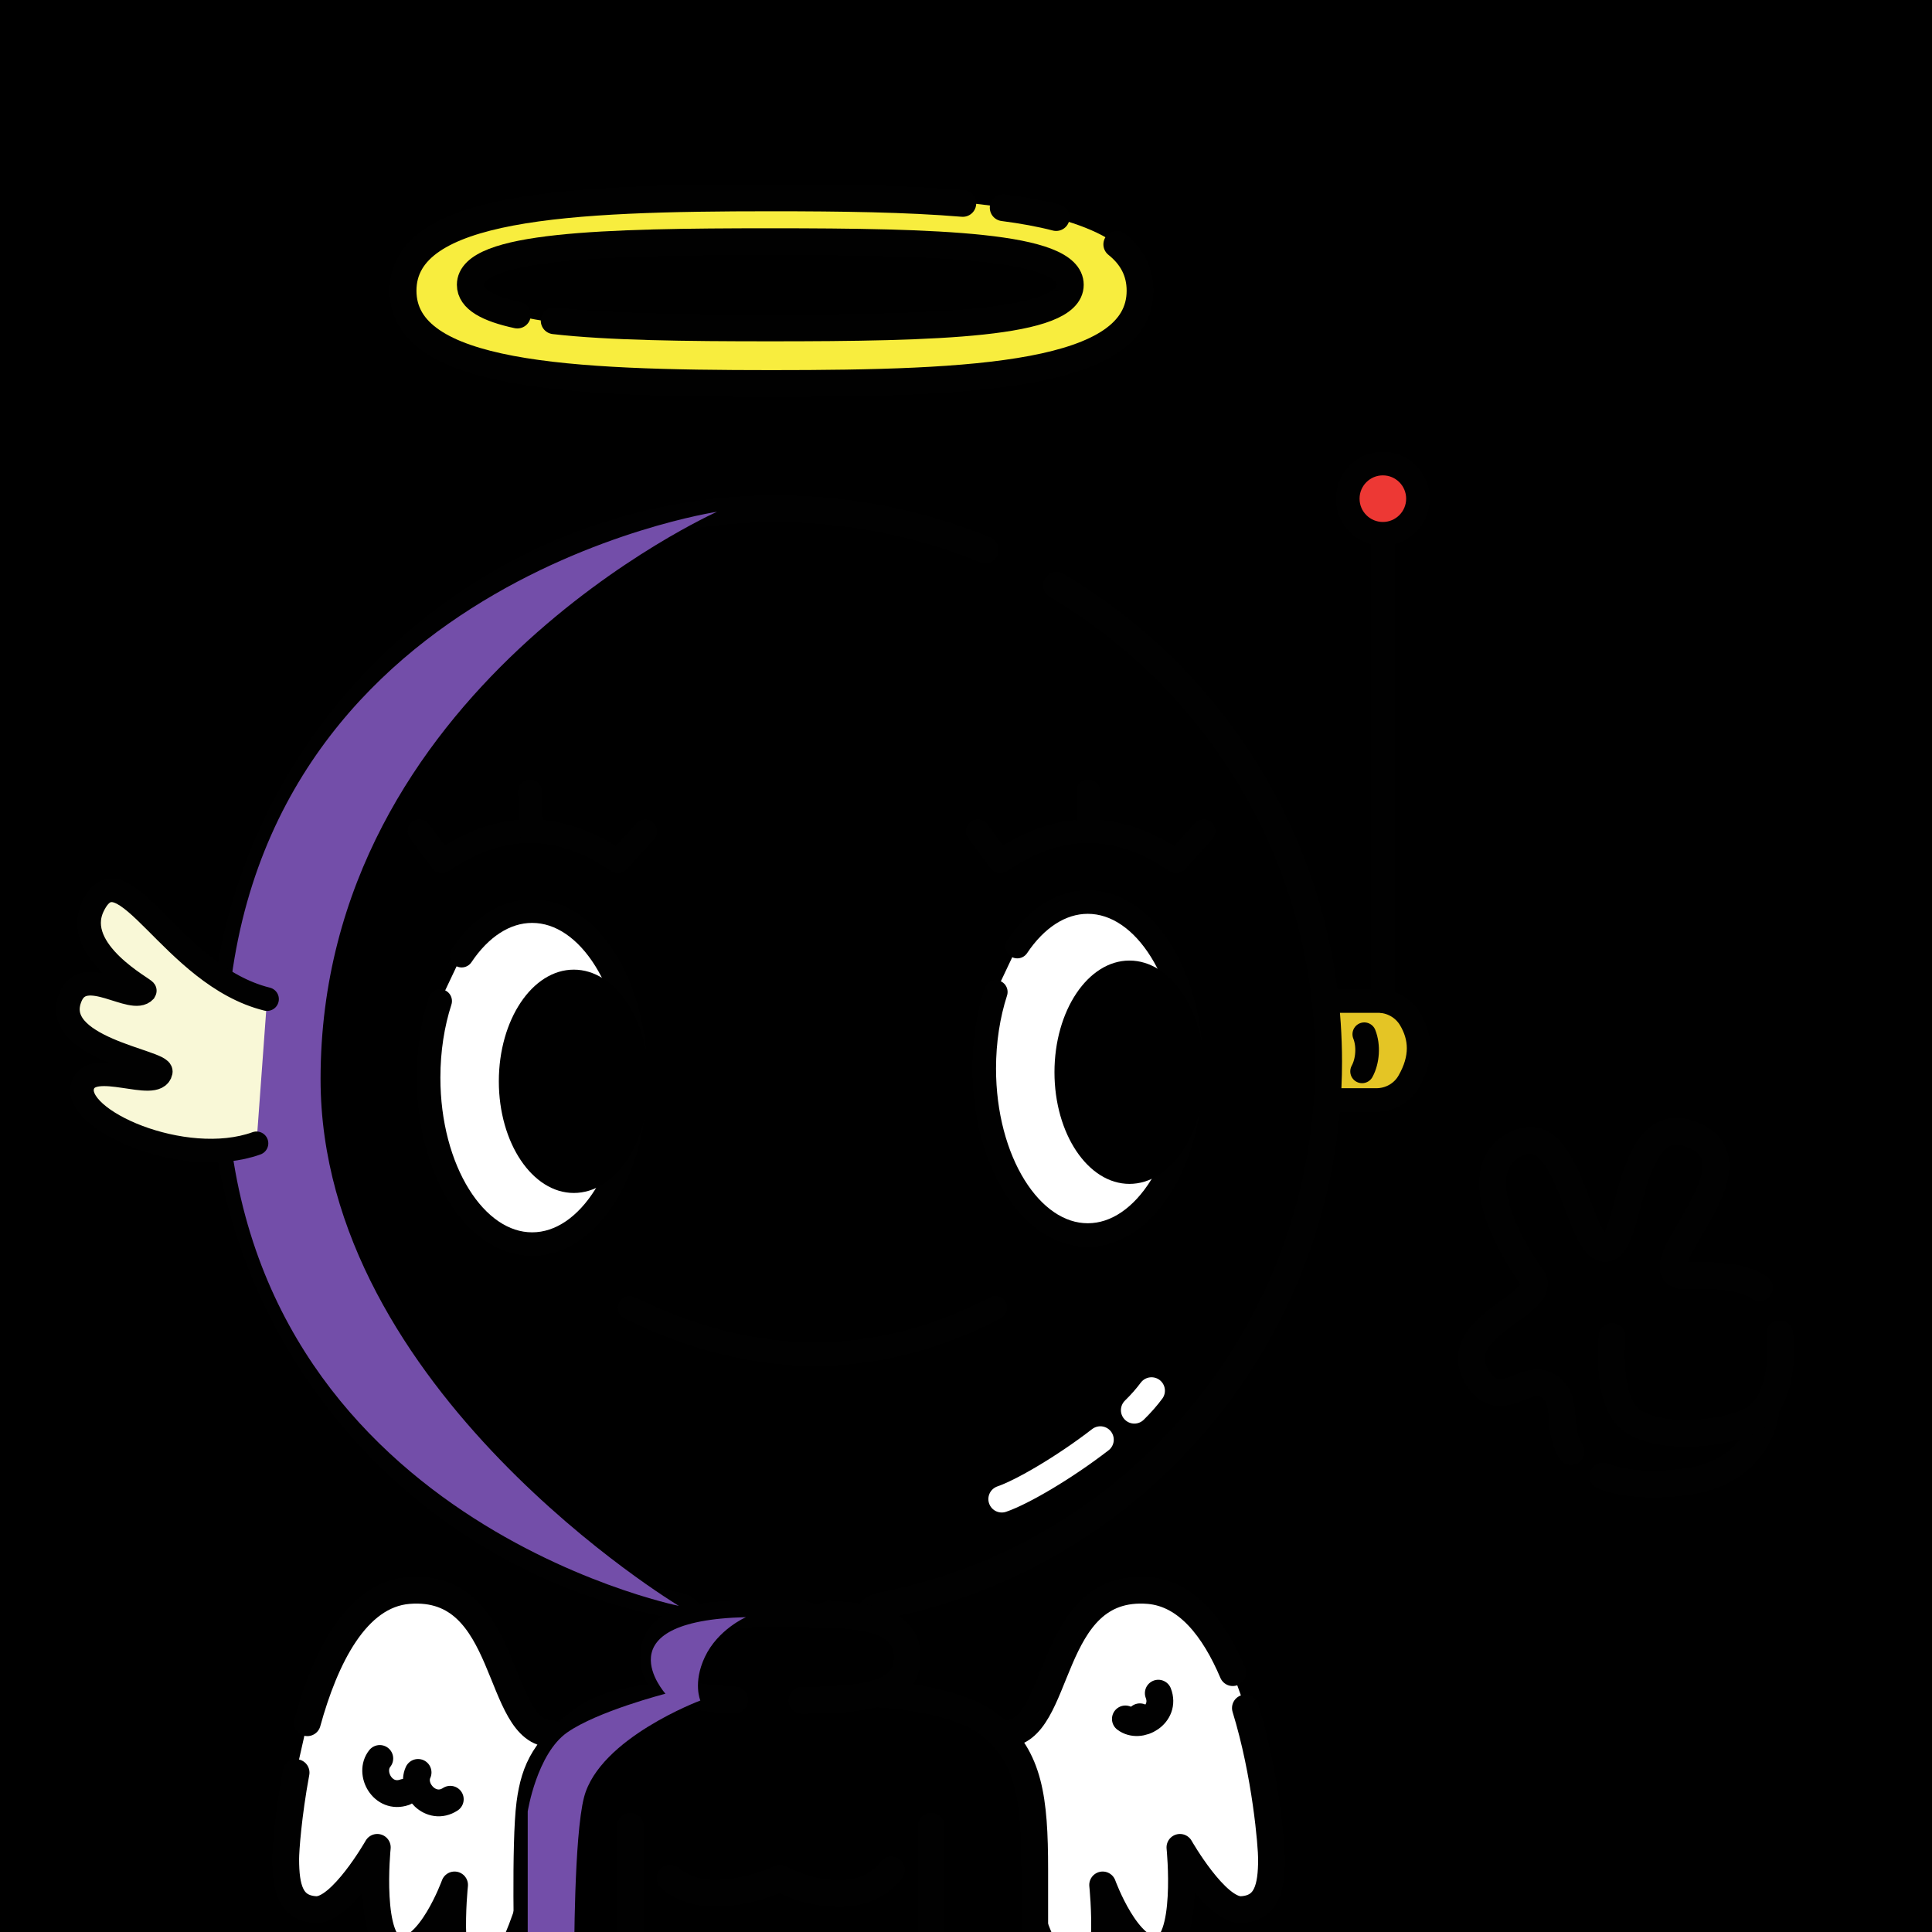
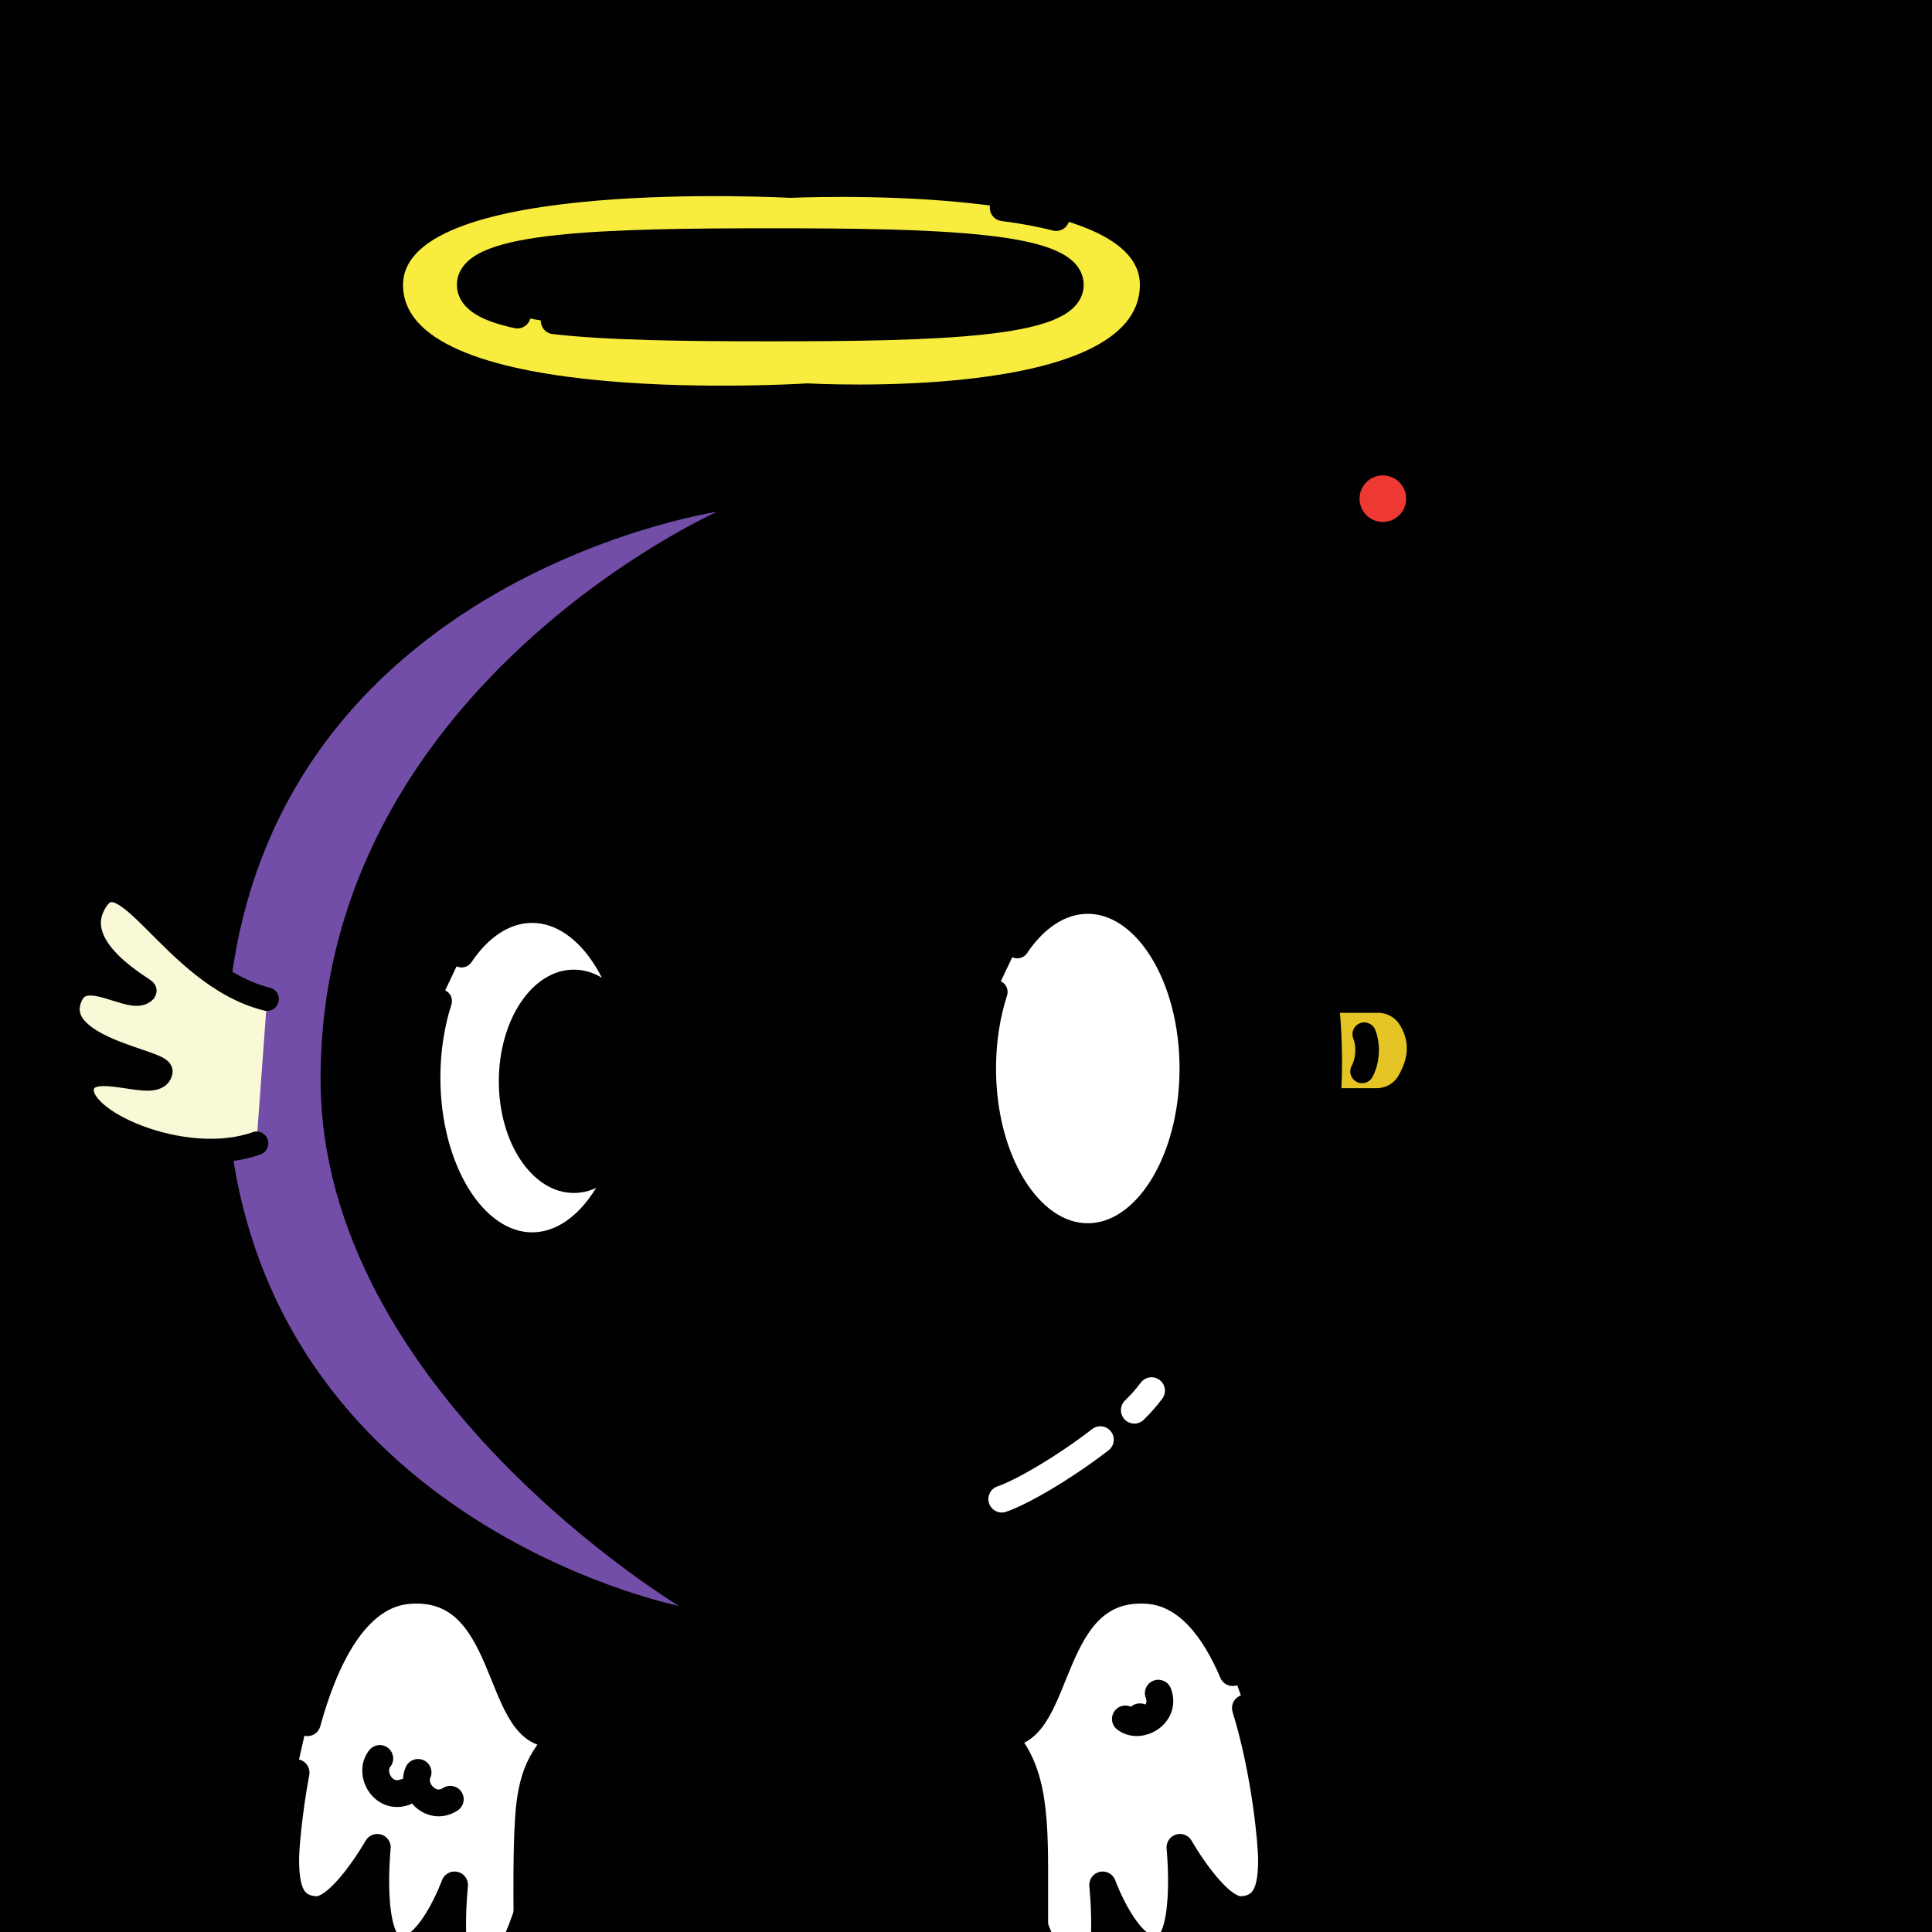
<svg xmlns="http://www.w3.org/2000/svg" version="1.1" width="1080px" height="1080px">
  <style>.s{fill:none;stroke:#010101;stroke-width:15;stroke-linecap:round;stroke-linejoin:round;stroke-miterlimit:10}.sw{stroke:#fff}.t{stroke-width:10}.b{fill:#000}.w{fill:#fff}.sh{fill:#734ea978;mix-blend-mode:multiply}.hr{fill:#2B1912}.bbg{fill:hsl(214deg 65% 70%)}.wn{fill:#fff}.tp{fill:hsl(300deg 70% 60%)}#fc,#lf,#rf,#pp{transform:translate(67px,167px) scale(0.88)}</style>
  <rect x="0" y="0" style="fill:hsl(152deg 75% 73%)" width="1080" height="1080" />
  <g class="fg">
    <g class="s">
      <g class="wn">
        <path d="M689.1,935c-10.4-24.5-25.5-44.1-47-45.9c-57.5-4.6-48.1,80.1-80.2,80.1l5.9,68.8c3.4,22.9,20.4,76,37.6,74.9c17.2-1.1,11-59.2,11-59.2s14,38.6,31.4,36.3c17.4-2.3,11.8-57.3,11.8-57.3s20.2,35.5,34.4,34.8c14.1-0.8,16.8-12.2,16.8-28.3c0-7.3-3.2-47.4-14.6-84.4" />
        <path d="M171.8,963c9.9-36,27.2-71.5,56.6-73.9c57.5-4.6,48.1,80.1,80.2,80.1l-5.9,68.8c-3.4,22.9-20.4,76-37.6,74.9c-17.2-1.1-11-59.2-11-59.2s-14,38.6-31.4,36.3c-17.4-2.3-11.8-57.3-11.8-57.3s-20.2,35.5-34.4,34.8c-14.1-0.8-16.8-12.2-16.8-28.3c0-4.9,1.4-24.6,5.8-48.3" />
      </g>
      <path d="M647.5,946.5c4.6,11.9-10.2,20.6-18.4,14.4" />
      <path d="M226.1,1001.9c-12.1,4.2-20.3-10.8-13.8-18.9" />
      <path d="M251.7,1005.8c-10.7,7-22.3-5.6-18-15" />
-       <path d="M637.2,959.7C637.2,959.7,637.2,959.7,637.2,959.7C637.2,959.7,637.2,959.7,637.2,959.7C637.2,959.7,637.2,959.7,637.2,959.7z" />
+       <path d="M637.2,959.7C637.2,959.7,637.2,959.7,637.2,959.7C637.2,959.7,637.2,959.7,637.2,959.7z" />
    </g>
    <g id="rf">
      <g class="s">
        <path style="fill:#E4C525" d="M749.2,509h49c8.4,0,16.3-4.4,20.5-11.7c8.6-14.9,8-28,0.8-39.9c-4.3-7-12-11.3-20.2-11.3h-50c-10,0-19,6.1-22.3,15.5c-3.7,10.6-3.7,21.2,0,31.8C730.2,502.8,739.2,509,749.2,509z" />
-         <line x1="802.3" y1="446.1" x2="802.3" y2="150.3" />
        <circle style="fill:#ED3834" cx="802.3" cy="127" r="22.3" />
        <path d="M790.5,467.2c2.9,7.3,2.2,17-1.4,23.6" />
      </g>
    </g>
    <g class="bbg">
-       <path d="M873.3,793.1c0,0,5.7,32.1,37.2,32.1s84.4-62.9,84.4-78.7s-1.1-17.9-14.8-28.6C966.5,707.2,873.3,793.1,873.3,793.1z" />
-     </g>
+       </g>
    <g class="s">
      <g class="bbg">
        <path d="M878.3,811.5c-8.6-13.4-1.4-27.2-11-35.4c-13.4-11.3-27.2,14.1-40.8-5c-19.1-29,37-40.9,30.8-55.7c-15.1-20.7-38.5-64.1-8.1-76.7c28.4-11.8,33,59.6,48.3,59.2c15.3-0.3,11.1-80.7,50.1-62.9c37.2,17-28.7,72.8-8.4,78c12.3,0.1,32.4-1.3,44.3,6.8" />
        <path d="M987.4,786.4c-1.4,17.5-14.3,36.8-41.8,41.4c-15,2.5-34.7,3.1-49.6-2.7" />
        <path d="M994.9,745.6c2,18.2-1.6,41.2-16.1,48.5c-17.7,8.8-56.2,11-69.1-2.3c-11.9-12.2-8.5-44.7-8.5-44.7" />
      </g>
    </g>
    <g class="bbg">
      <rect x="381.5" y="884.9" width="105.9" height="86.8" />
      <circle cx="436.4" cy="594.5" r="310.1" />
    </g>
    <g class="s">
      <g class="sw">
        <path d="M615.1,804.8c-20.2,15.6-43.7,29.3-55.1,33.2" />
        <path d="M643.7,777.4c-2.6,3.5-5.8,7.2-9.6,10.9" />
      </g>
      <path class="st17" d="M590.6,327.2c91,53.8,152.1,152.9,152.1,266.3c0,150.9-107.8,277.2-250.9,304.3c-3.8,0.7-6.6,4-6.7,7.9l-0.3,41.7" />
      <path class="st17" d="M386.2,947.3l0-41.6c0-4-2.9-7.3-6.8-8c-146.3-25.9-257.1-154.6-254.9-308.9C127,421.6,264,285.6,431.4,284.4c42.3-0.3,82.6,7.9,119.4,23" />
    </g>
    <g class="s">
      <g class="tp">
        <path d="M486.2,946.7c0,0,47.5,1,68.3,18.5c20.8,17.5,23.9,39.9,23.9,80c0,40.1,0,53.2,0,49.8c0-3.4-283.4,0.5-283.4,0.5s-1.7-65.3,1.2-87.3c2.6-19.7,8.8-31.9,31-47.9c17.8-12.8,58.7-13,58.7-13" />
        <path d="M410.7,950.3c-26.5-1-45.3-5.3-45.3-24c0-24.3,31.7-24.3,70.9-24.3s70.9,0,70.9,24.3c0,21.7-25.4,24-58.9,24.2" />
      </g>
      <line x1="352.4" y1="1020.9" x2="352.4" y2="1094.8" />
      <line x1="520.6" y1="1020.9" x2="520.6" y2="1093.6" />
      <path d="M374.6,1049.9c0,0,10.3,9.9,29.1,8.4c18.8-1.4,32.3-8.4,32.3-8.4s15.4,9.2,34.8,8.6c19.4-0.6,27.5-13.2,27.5-13.2" />
    </g>
    <g class="sh">
      <path d="M400.8,286.1c0,0-221.6,98.9-221.6,317.1c0,174.2,200.3,294.5,200.3,294.5s-253.2-51-253.2-303.3C126.3,327.2,400.8,286.1,400.8,286.1z" />
-       <path d="M417,904c0,0-15.7,6.8-23,22.3c-6.8,14.5-2.5,24.3-2.5,24.3s-56.3,21-65,54c-5.7,21.8-5.5,90.3-5.5,90.3l-26,0.7v-83c0,0,5.1-32.2,22-44.1c16.9-11.9,55-21.7,55-21.7S335.4,906,417,904z" />
    </g>
    <g id="fc">
      <path class="s w" d="M217.12,417.28c11.74-17.55,27.48-28.29,44.78-28.29c36.33,0,65.79,47.36,65.79,105.78s-29.45,105.78-65.79,105.78s-65.79-47.36-65.79-105.78c0-17.54,2.65-34.08,7.35-48.64" />
      <ellipse cx="288.37" cy="497.11" rx="47.63" ry="70.93" />
      <path class="b" d="M489.85,746.77c-2.65-4.59-7.4-7.33-12.7-7.33h-69.29c-5.3,0-10.05,2.74-12.7,7.33c-2.65,4.59-2.65,10.07,0,14.66l34.64,60c2.65,4.59,7.39,7.34,12.69,7.34c0,0,0,0,0.01,0c5.3,0,10.05-2.74,12.7-7.33l34.65-60.01C492.5,756.84,492.5,751.36,489.85,746.77z" />
      <path class="s" d="M323.82,641c78.55,38.61,156.03,39.75,232.35,0" />
      <path class="s w" d="M570.08,411.51c11.74-17.55,27.48-28.29,44.78-28.29c36.33,0,65.79,47.36,65.79,105.78s-29.45,105.78-65.79,105.78c-36.33,0-65.79-47.36-65.79-105.78c0-17.54,2.65-34.08,7.35-48.64" />
-       <ellipse cx="641.33" cy="491.34" rx="47.63" ry="70.93" />
      <g class="s">
        <path d="M333.74,338.23l-17.39,19.25c-37.25-25.66-74.51-25.66-111.76,0l-14.28-19.25" />
        <line x1="260.47" y1="312.86" x2="260.89" y2="338.23" />
        <path d="M688.41,338.23l-17.39,19.25c-37.25-25.66-74.51-25.66-111.76,0l-14.28-19.25" />
        <line x1="615.14" y1="312.86" x2="615.56" y2="338.23" />
      </g>
    </g>
    <g id="lf">
      <path class="s" style="fill:#F9F8D7" d="M93.5,444.9c-61-15.1-92-97.6-110.6-58.9c-13.6,28.5,33.8,52.7,33,53.7c-7.9,9-38.1-16.8-47,3.3C-45.6,476,27.4,484.4,26,491.1c-2.7,13.2-43.9-8.8-49.6,8.6c-7,21.6,64.2,53.4,110.4,36.8" />
    </g>
    <g style="fill:#F8ED3E">
      <path d="M441.6,110.6c0,0-216.1-12-216.3,48.6c-0.2,69.8,226.1,55.1,226.1,55.1s185.8,10.8,185.8-55.1C637.2,101.5,441.6,110.6,441.6,110.6z M446.5,183.3c0,0-182.6,9.7-182.6-24.1s182.6-25.9,182.6-25.9s151.8-4.8,151.8,25.9S446.5,183.3,446.5,183.3z" />
    </g>
    <g class="s">
      <path d="M560.8,116.1c10.8,1.4,20.7,3.2,29.6,5.5" />
-       <path d="M624.3,136.6c8.4,6.7,13,15.2,13,25.9c0,47.6-92.2,51.9-206,51.9s-206-4.3-206-51.9s92.2-51.9,206-51.9c39.1,0,75.7,0.5,106.9,3.1" />
      <path d="M289.2,176.1c-16.7-3.6-26.3-8.9-26.3-16.9c0-22.1,75.1-24.1,167.7-24.1s167.7,2,167.7,24.1s-75.1,24.1-167.7,24.1c-47.4,0-90.3-0.5-120.8-4" />
    </g>
  </g>
</svg>